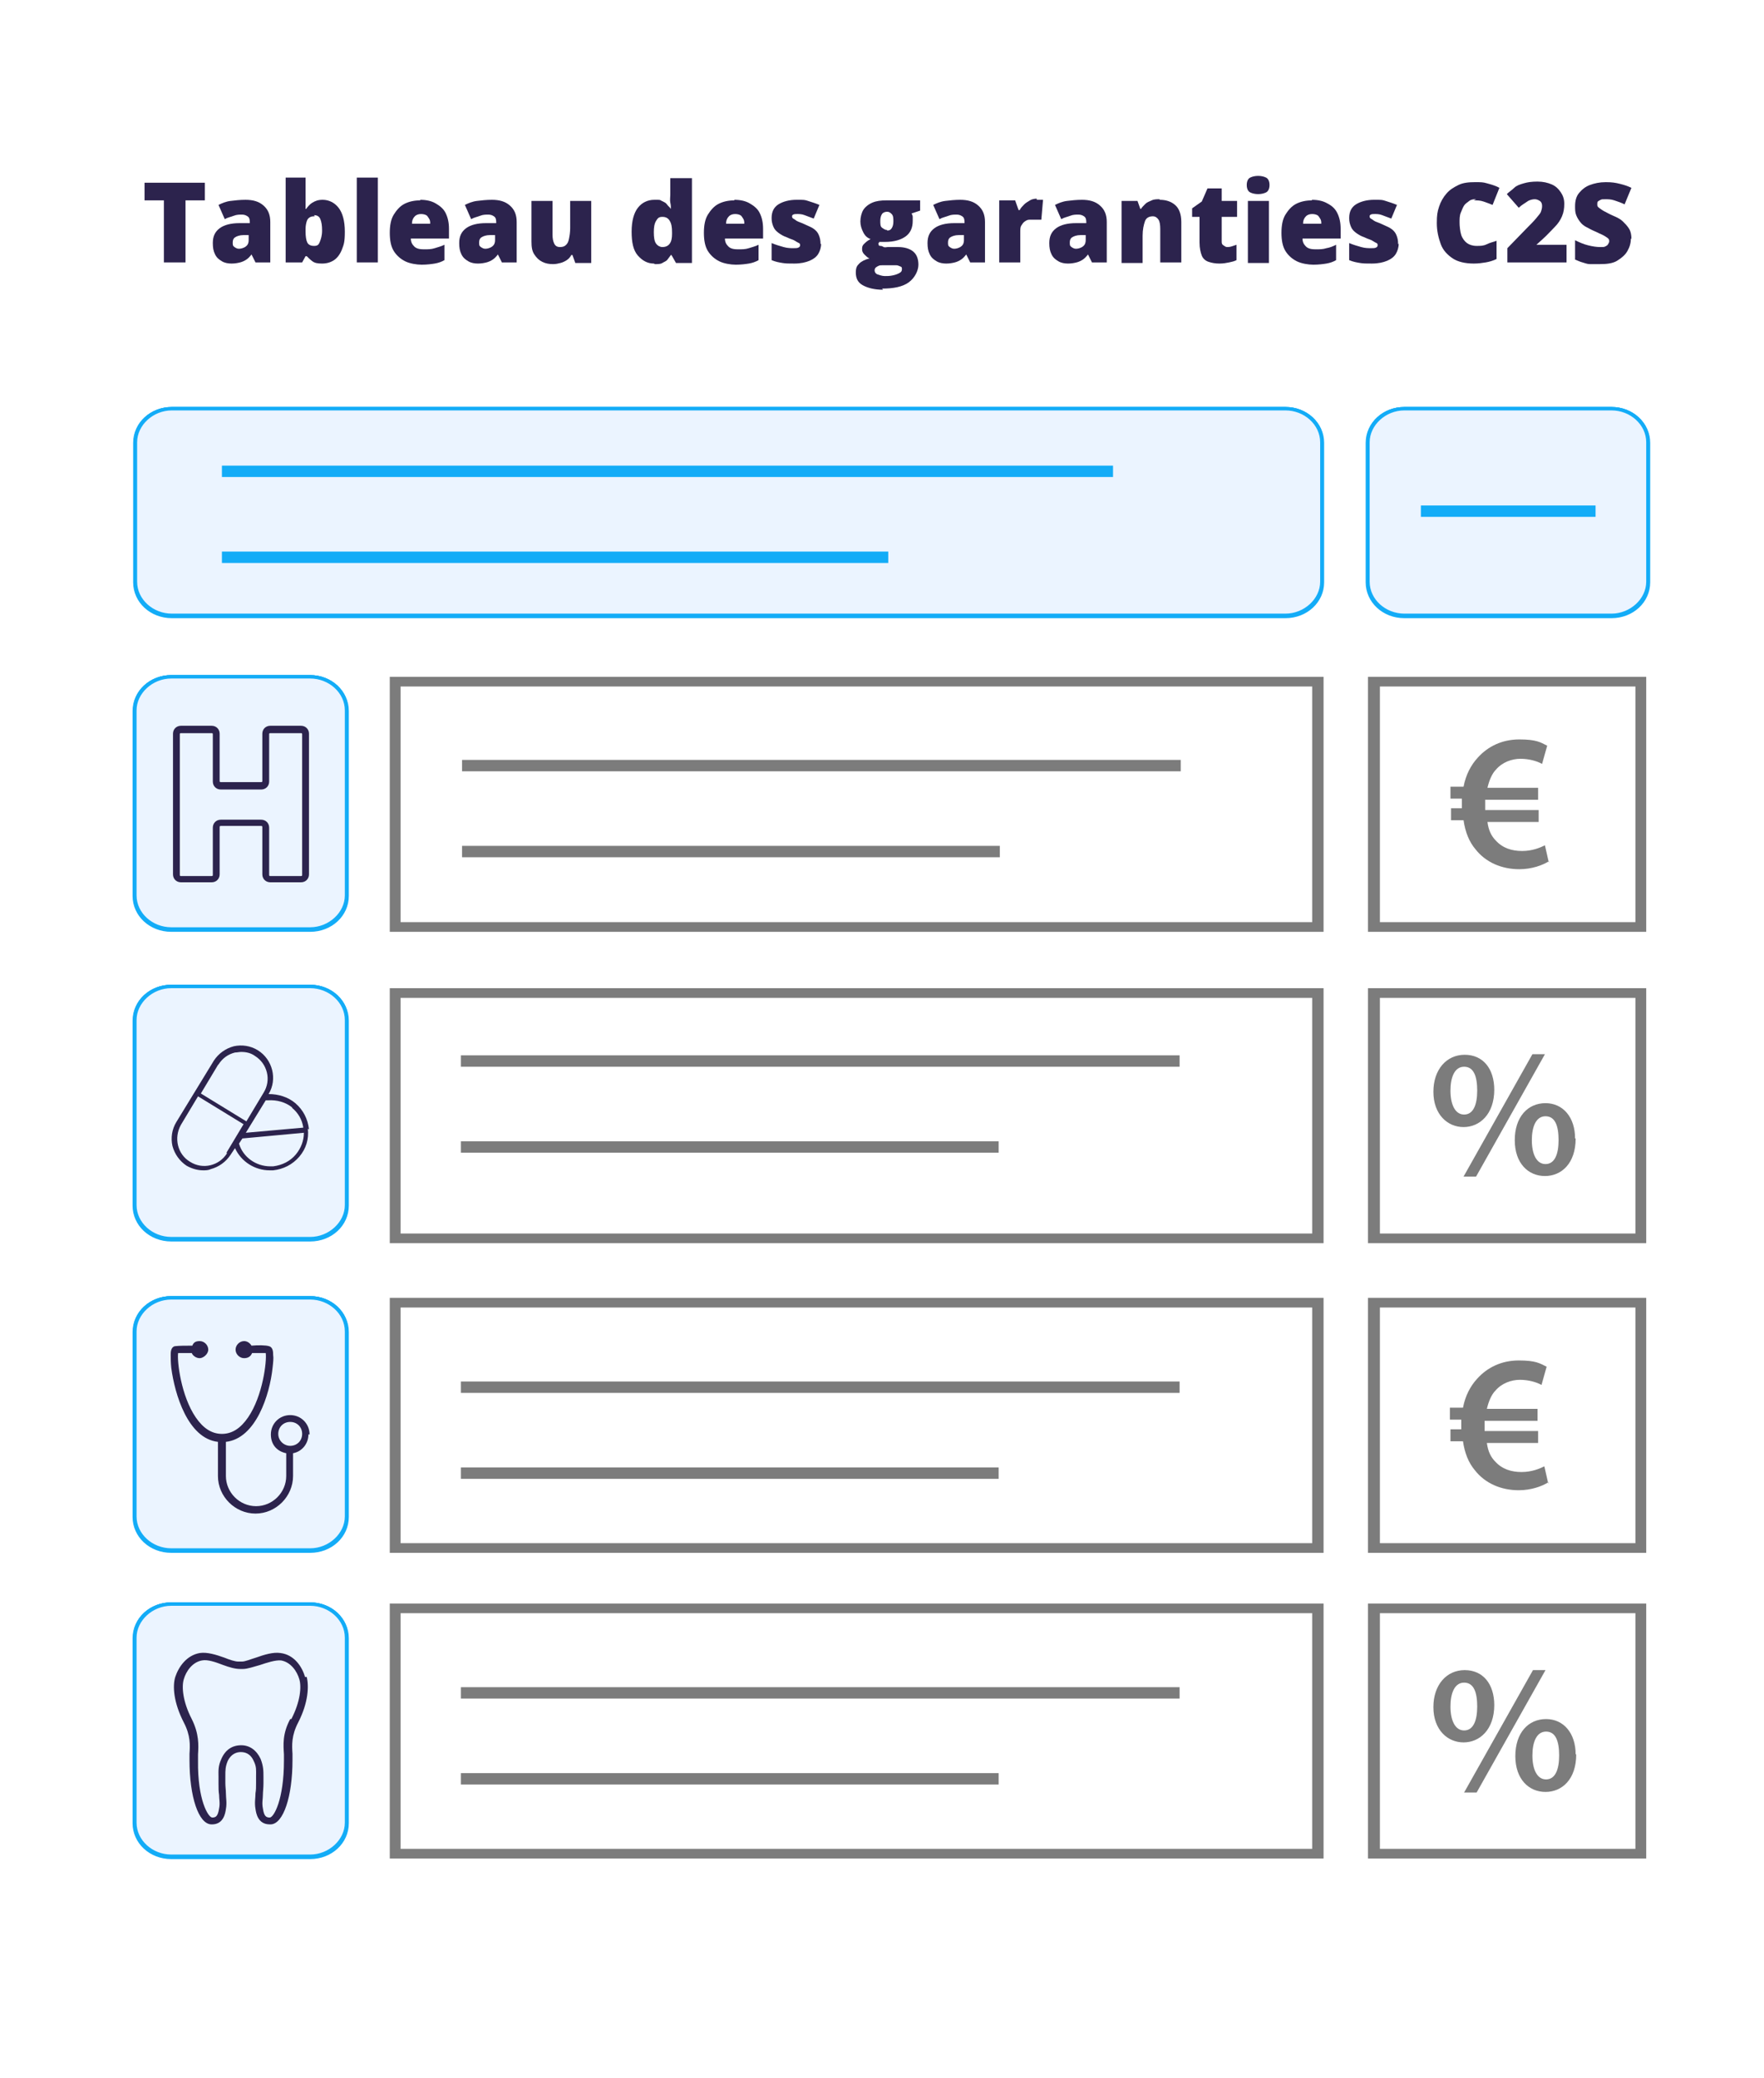
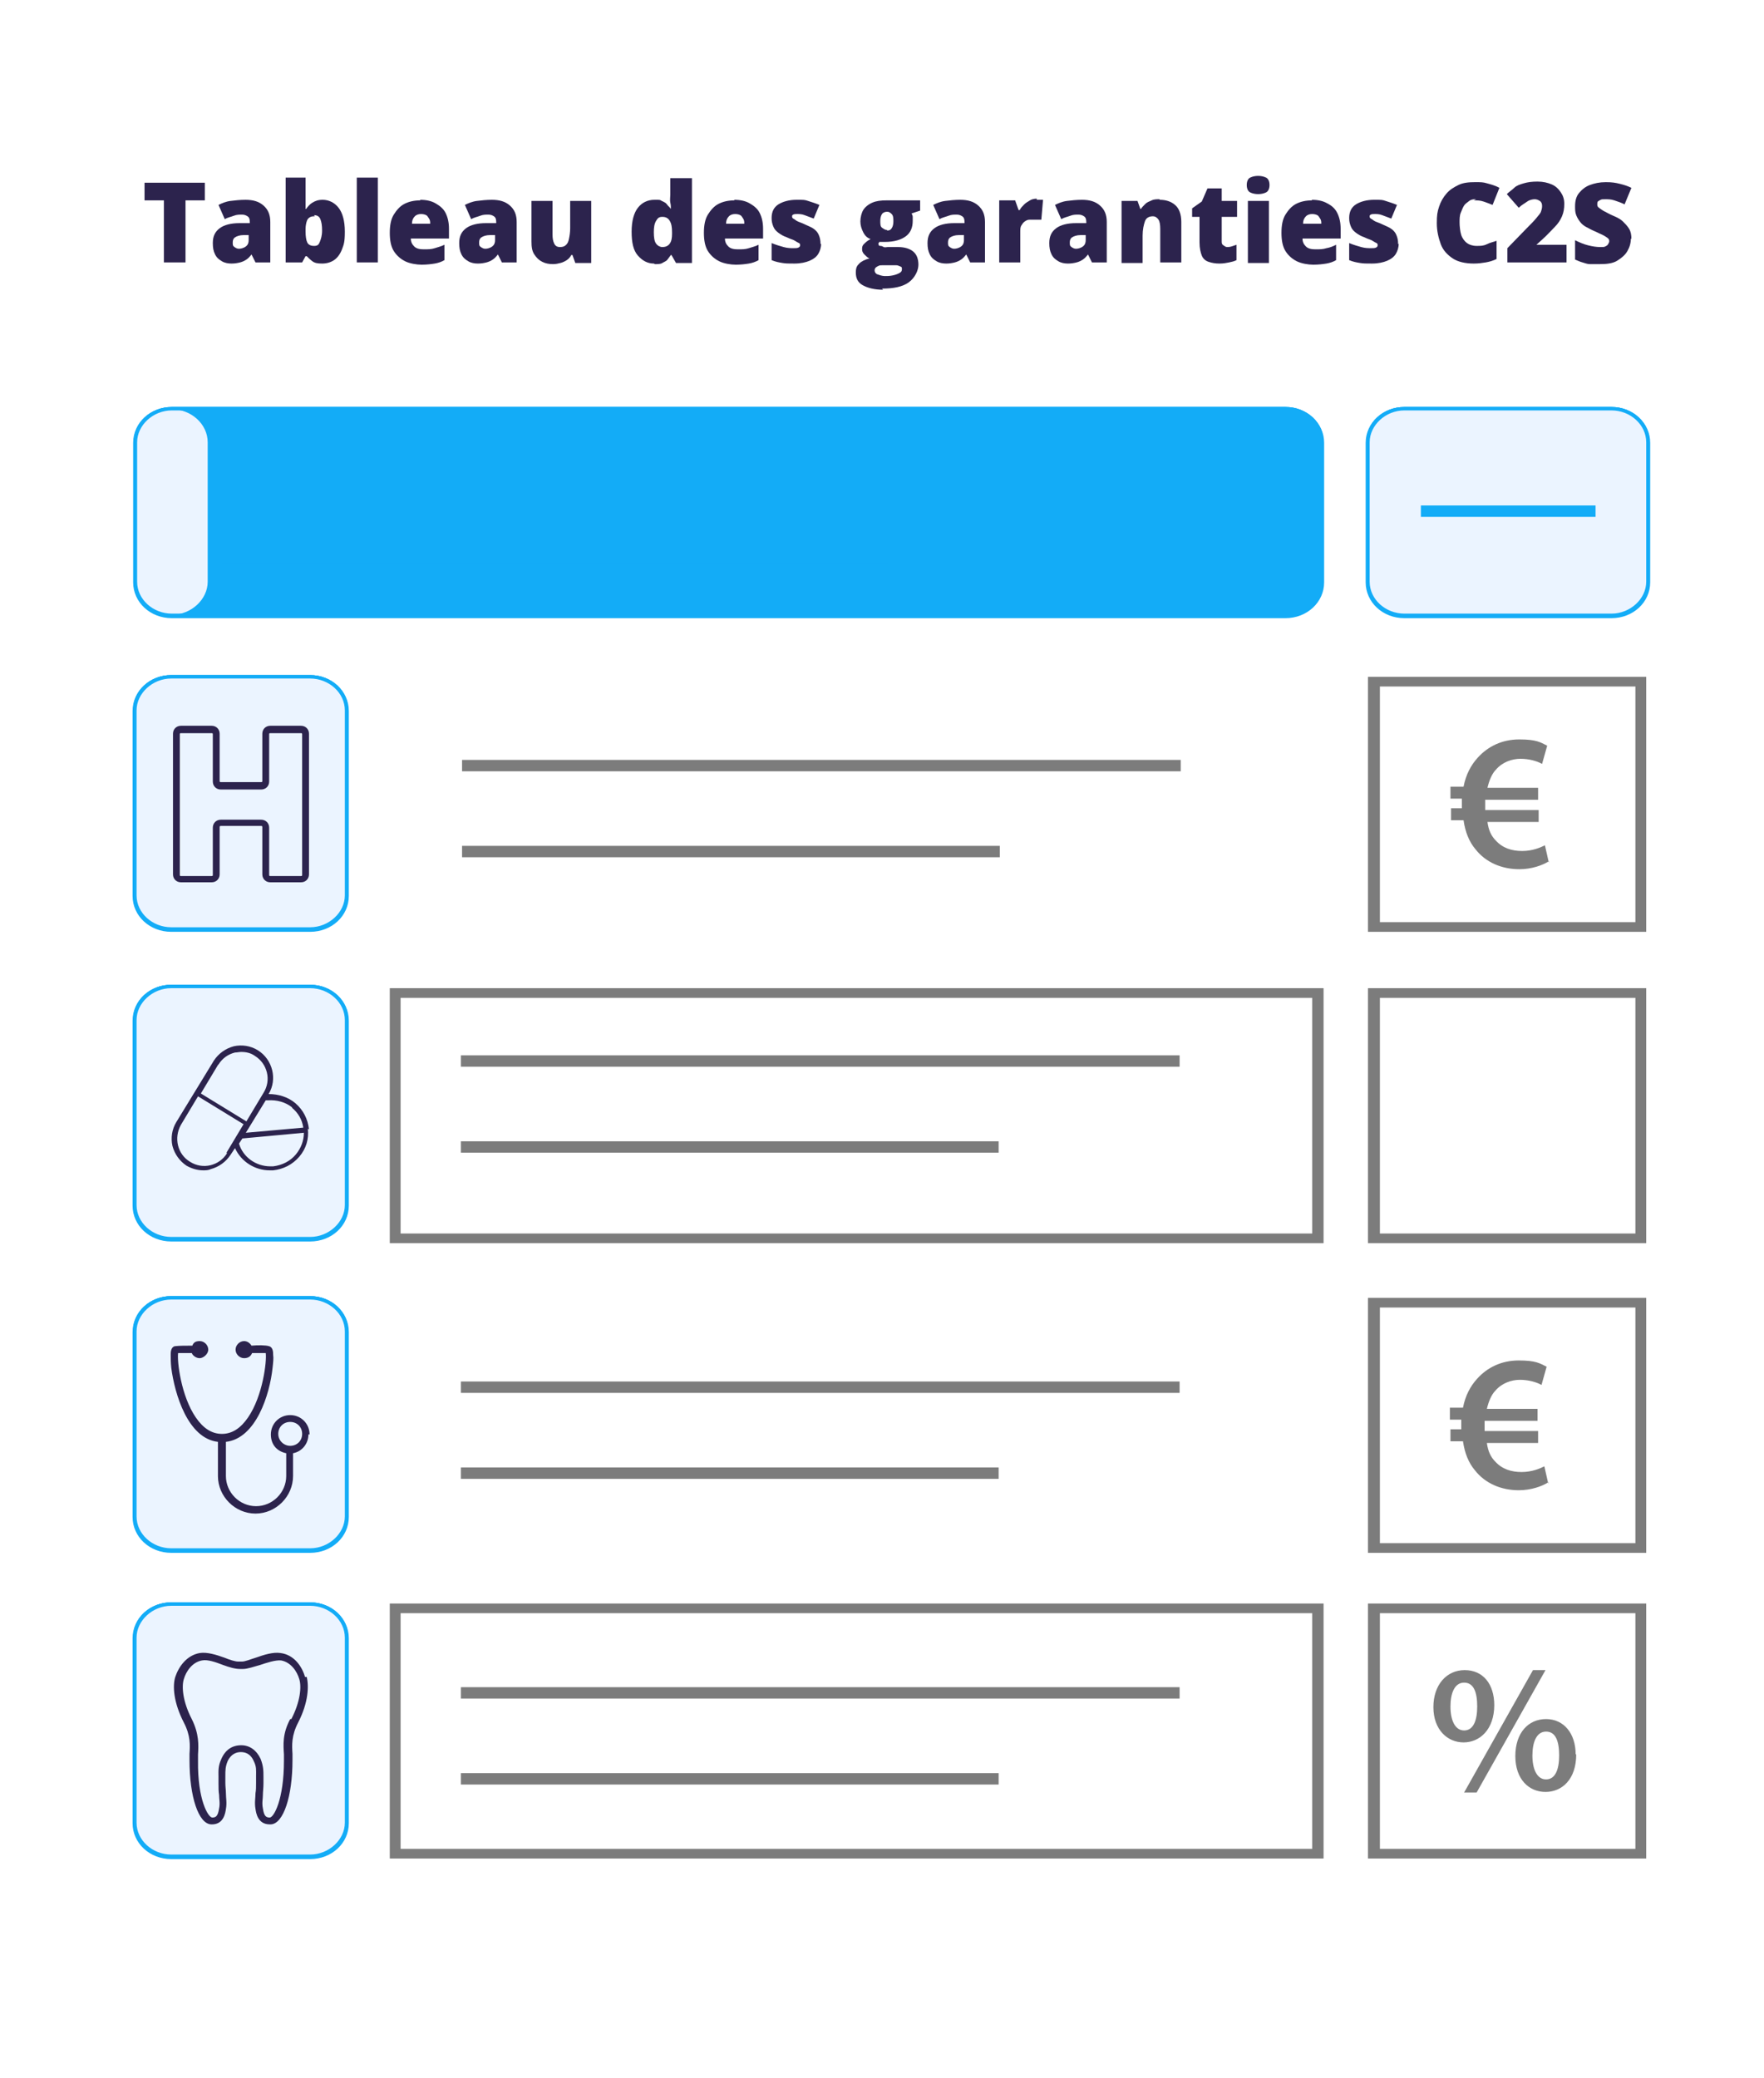
<svg xmlns="http://www.w3.org/2000/svg" id="Calque_1" version="1.1" viewBox="0 0 310 365">
  <defs>
    <style> .st0 { fill: #7c7c7c; } .st1 { fill: #ebf4ff; } .st2 { fill: #fff; } .st3 { fill: #2c234d; } .st4 { fill: #13acf7; } </style>
  </defs>
  <g id="Calque_2">
    <rect class="st2" x="-.1" width="310.1" height="365" />
  </g>
  <g id="Calque_2-2">
    <g>
      <g>
        <path class="st1" d="M225.9,108.3H30.2c-3.6,0-6.4-2.7-6.4-6v-24.5c0-3.4,2.9-6,6.4-6h195.7c3.6,0,6.4,2.7,6.4,6v24.5c0,3.4-2.9,6-6.4,6Z" />
        <path class="st4" d="M225.9,108.4H30.2c-3.7,0-6.7-2.8-6.7-6.2v-24.5c0-3.4,3-6.2,6.7-6.2h195.7c3.7,0,6.7,2.8,6.7,6.2v24.5c0,3.4-3,6.2-6.7,6.2ZM30.2,71.9c-3.5,0-6.3,2.6-6.3,5.8v24.5c0,3.2,2.8,5.8,6.3,5.8h195.7c3.5,0,6.3-2.6,6.3-5.8v-24.5c0-3.2-2.8-5.8-6.3-5.8H30.2Z" />
      </g>
      <g>
-         <path class="st4" d="M225.9,108.4H30.2c-3.8,0-6.7-2.8-6.7-6.2v-24.5c0-3.5,3-6.2,6.7-6.2h195.7c3.8,0,6.7,2.8,6.7,6.2v24.5c0,3.5-3,6.2-6.7,6.2ZM30.2,71.9c-3.4,0-6.3,2.7-6.3,5.8v24.5c0,3.2,2.9,5.8,6.3,5.8h195.7c3.4,0,6.3-2.7,6.3-5.8v-24.5c0-3.2-2.9-5.8-6.3-5.8H30.2Z" />
+         <path class="st4" d="M225.9,108.4H30.2c-3.8,0-6.7-2.8-6.7-6.2v-24.5c0-3.5,3-6.2,6.7-6.2h195.7c3.8,0,6.7,2.8,6.7,6.2v24.5c0,3.5-3,6.2-6.7,6.2ZM30.2,71.9c-3.4,0-6.3,2.7-6.3,5.8v24.5c0,3.2,2.9,5.8,6.3,5.8c3.4,0,6.3-2.7,6.3-5.8v-24.5c0-3.2-2.9-5.8-6.3-5.8H30.2Z" />
        <path class="st4" d="M225.9,108.6H30.2c-3.8,0-6.8-2.8-6.8-6.3v-24.5c0-3.5,3-6.3,6.8-6.3h195.7c3.8,0,6.8,2.8,6.8,6.3v24.5c0,3.5-3,6.3-6.8,6.3ZM232.3,103.3c-.5,2.4-2.6,4.3-5.2,4.8,2.6-.5,4.7-2.4,5.2-4.8ZM23.8,103.3c.5,2.4,2.6,4.4,5.2,4.8-2.6-.5-4.7-2.4-5.2-4.8ZM30.2,72.1c-3.3,0-6.1,2.6-6.1,5.6v24.5c0,3.1,2.8,5.6,6.1,5.6h195.7c3.3,0,6.1-2.6,6.1-5.6v-24.5c0-3.1-2.8-5.6-6.1-5.6H30.2ZM29,71.8c-2.6.5-4.7,2.4-5.2,4.8.5-2.4,2.6-4.3,5.2-4.8ZM227.1,71.8c2.6.5,4.7,2.4,5.2,4.8-.5-2.4-2.6-4.4-5.2-4.8Z" />
      </g>
    </g>
    <g>
      <g>
        <path class="st1" d="M283.2,108.3h-36.4c-3.6,0-6.4-2.7-6.4-6v-24.5c0-3.4,2.9-6,6.4-6h36.4c3.6,0,6.4,2.7,6.4,6v24.5c0,3.4-2.9,6-6.4,6Z" />
        <path class="st4" d="M283.2,108.4h-36.4c-3.7,0-6.7-2.8-6.7-6.2v-24.5c0-3.4,3-6.2,6.7-6.2h36.4c3.7,0,6.7,2.8,6.7,6.2v24.5c0,3.4-3,6.2-6.7,6.2ZM246.8,71.9c-3.5,0-6.3,2.6-6.3,5.8v24.5c0,3.2,2.8,5.8,6.3,5.8h36.4c3.5,0,6.3-2.6,6.3-5.8v-24.5c0-3.2-2.8-5.8-6.3-5.8h-36.4Z" />
      </g>
      <g>
        <path class="st4" d="M283.2,108.4h-36.4c-3.8,0-6.7-2.8-6.7-6.2v-24.5c0-3.5,3-6.2,6.7-6.2h36.4c3.8,0,6.7,2.8,6.7,6.2v24.5c0,3.5-3,6.2-6.7,6.2ZM246.8,71.9c-3.4,0-6.3,2.7-6.3,5.8v24.5c0,3.2,2.9,5.8,6.3,5.8h36.4c3.4,0,6.3-2.7,6.3-5.8v-24.5c0-3.2-2.9-5.8-6.3-5.8h-36.4Z" />
        <path class="st4" d="M283.2,108.6h-36.4c-3.8,0-6.8-2.8-6.8-6.3v-24.5c0-3.5,3-6.3,6.8-6.3h36.4c3.8,0,6.8,2.8,6.8,6.3v24.5c0,3.5-3,6.3-6.8,6.3ZM289.5,103.3c-.5,2.4-2.6,4.3-5.2,4.8,2.6-.5,4.7-2.4,5.2-4.8ZM240.4,103.3c.5,2.4,2.6,4.4,5.2,4.8-2.6-.5-4.7-2.4-5.2-4.8ZM246.8,72.1c-3.3,0-6.1,2.6-6.1,5.6v24.5c0,3.1,2.8,5.6,6.1,5.6h36.4c3.3,0,6.1-2.6,6.1-5.6v-24.5c0-3.1-2.8-5.6-6.1-5.6h-36.4ZM245.6,71.8c-2.6.5-4.7,2.4-5.2,4.8.5-2.4,2.6-4.3,5.2-4.8ZM284.4,71.8c2.6.5,4.7,2.4,5.2,4.8-.5-2.4-2.6-4.4-5.2-4.8Z" />
      </g>
    </g>
    <g>
      <g>
        <path class="st1" d="M54.5,163.4h-24.4c-3.6,0-6.4-2.7-6.4-6v-32.5c0-3.4,2.9-6,6.4-6h24.4c3.6,0,6.4,2.7,6.4,6v32.5c0,3.4-2.9,6-6.4,6Z" />
        <path class="st4" d="M54.5,163.5h-24.4c-3.7,0-6.7-2.8-6.7-6.2v-32.5c0-3.4,3-6.2,6.7-6.2h24.4c3.7,0,6.7,2.8,6.7,6.2v32.5c0,3.4-3,6.2-6.7,6.2ZM30.1,119c-3.5,0-6.3,2.6-6.3,5.8v32.5c0,3.2,2.8,5.8,6.3,5.8h24.4c3.5,0,6.3-2.6,6.3-5.8v-32.5c0-3.2-2.8-5.8-6.3-5.8,0,0-24.4,0-24.4,0Z" />
      </g>
      <g>
        <path class="st4" d="M54.5,163.5h-24.4c-3.8,0-6.7-2.8-6.7-6.2v-32.5c0-3.5,3-6.2,6.7-6.2h24.4c3.8,0,6.7,2.8,6.7,6.2v32.5c0,3.5-3,6.2-6.7,6.2ZM30.1,119c-3.4,0-6.3,2.7-6.3,5.8v32.5c0,3.2,2.9,5.8,6.3,5.8h24.4c3.4,0,6.3-2.7,6.3-5.8v-32.5c0-3.2-2.9-5.8-6.3-5.8,0,0-24.4,0-24.4,0Z" />
        <path class="st4" d="M54.5,163.7h-24.4c-3.8,0-6.8-2.8-6.8-6.3v-32.5c0-3.5,3-6.3,6.8-6.3h24.4c3.8,0,6.8,2.8,6.8,6.3v32.5c0,3.5-3,6.3-6.8,6.3ZM60.8,158.4c-.5,2.4-2.6,4.3-5.2,4.8,2.6-.5,4.7-2.4,5.2-4.8ZM23.7,158.4c.5,2.4,2.6,4.4,5.2,4.8-2.6-.5-4.7-2.4-5.2-4.8ZM30.1,119.2c-3.3,0-6.1,2.6-6.1,5.6v32.5c0,3.1,2.8,5.6,6.1,5.6h24.4c3.3,0,6.1-2.6,6.1-5.6v-32.5c0-3.1-2.8-5.6-6.1-5.6h-24.4ZM28.9,118.9c-2.6.5-4.7,2.4-5.2,4.8.5-2.4,2.6-4.3,5.2-4.8ZM55.7,118.9c2.6.5,4.7,2.4,5.2,4.8-.5-2.4-2.6-4.4-5.2-4.8Z" />
      </g>
    </g>
    <g>
      <g>
        <path class="st1" d="M54.5,217.8h-24.4c-3.6,0-6.4-2.7-6.4-6v-32.5c0-3.4,2.9-6,6.4-6h24.4c3.6,0,6.4,2.7,6.4,6v32.5c0,3.4-2.9,6-6.4,6Z" />
        <path class="st4" d="M54.5,217.9h-24.4c-3.7,0-6.7-2.8-6.7-6.2v-32.5c0-3.4,3-6.2,6.7-6.2h24.4c3.7,0,6.7,2.8,6.7,6.2v32.5c0,3.4-3,6.2-6.7,6.2ZM30.1,173.4c-3.5,0-6.3,2.6-6.3,5.8v32.5c0,3.2,2.8,5.8,6.3,5.8h24.4c3.5,0,6.3-2.6,6.3-5.8v-32.5c0-3.2-2.8-5.8-6.3-5.8,0,0-24.4,0-24.4,0Z" />
      </g>
      <g>
        <path class="st4" d="M54.5,217.9h-24.4c-3.8,0-6.7-2.8-6.7-6.2v-32.5c0-3.5,3-6.2,6.7-6.2h24.4c3.8,0,6.7,2.8,6.7,6.2v32.5c0,3.5-3,6.2-6.7,6.2ZM30.1,173.4c-3.4,0-6.3,2.7-6.3,5.8v32.5c0,3.2,2.9,5.8,6.3,5.8h24.4c3.4,0,6.3-2.7,6.3-5.8v-32.5c0-3.2-2.9-5.8-6.3-5.8,0,0-24.4,0-24.4,0Z" />
        <path class="st4" d="M54.5,218.1h-24.4c-3.8,0-6.8-2.8-6.8-6.3v-32.5c0-3.5,3-6.3,6.8-6.3h24.4c3.8,0,6.8,2.8,6.8,6.3v32.5c0,3.5-3,6.3-6.8,6.3ZM60.8,212.8c-.5,2.4-2.6,4.3-5.2,4.8,2.6-.5,4.7-2.4,5.2-4.8ZM23.7,212.8c.5,2.4,2.6,4.4,5.2,4.8-2.6-.5-4.7-2.4-5.2-4.8ZM30.1,173.6c-3.3,0-6.1,2.6-6.1,5.6v32.5c0,3.1,2.8,5.6,6.1,5.6h24.4c3.3,0,6.1-2.6,6.1-5.6v-32.5c0-3.1-2.8-5.6-6.1-5.6h-24.4ZM28.9,173.3c-2.6.5-4.7,2.4-5.2,4.8.5-2.4,2.6-4.3,5.2-4.8ZM55.7,173.3c2.6.5,4.7,2.4,5.2,4.8-.5-2.4-2.6-4.4-5.2-4.8Z" />
      </g>
    </g>
    <g>
      <g>
        <path class="st1" d="M54.5,272.4h-24.4c-3.6,0-6.4-2.7-6.4-6v-32.5c0-3.4,2.9-6,6.4-6h24.4c3.6,0,6.4,2.7,6.4,6v32.5c0,3.4-2.9,6-6.4,6Z" />
        <path class="st4" d="M54.5,272.6h-24.4c-3.7,0-6.7-2.8-6.7-6.2v-32.5c0-3.4,3-6.2,6.7-6.2h24.4c3.7,0,6.7,2.8,6.7,6.2v32.5c0,3.4-3,6.2-6.7,6.2ZM30.1,228.1c-3.5,0-6.3,2.6-6.3,5.8v32.5c0,3.2,2.8,5.8,6.3,5.8h24.4c3.5,0,6.3-2.6,6.3-5.8v-32.5c0-3.2-2.8-5.8-6.3-5.8,0,0-24.4,0-24.4,0Z" />
      </g>
      <g>
        <path class="st4" d="M54.5,272.6h-24.4c-3.8,0-6.7-2.8-6.7-6.2v-32.5c0-3.5,3-6.2,6.7-6.2h24.4c3.8,0,6.7,2.8,6.7,6.2v32.5c0,3.5-3,6.2-6.7,6.2ZM30.1,228.1c-3.4,0-6.3,2.7-6.3,5.8v32.5c0,3.2,2.9,5.8,6.3,5.8h24.4c3.4,0,6.3-2.7,6.3-5.8v-32.5c0-3.2-2.9-5.8-6.3-5.8,0,0-24.4,0-24.4,0Z" />
        <path class="st4" d="M54.5,272.8h-24.4c-3.8,0-6.8-2.8-6.8-6.3v-32.5c0-3.5,3-6.3,6.8-6.3h24.4c3.8,0,6.8,2.8,6.8,6.3v32.5c0,3.5-3,6.3-6.8,6.3ZM60.8,267.5c-.5,2.4-2.6,4.3-5.2,4.8,2.6-.5,4.7-2.4,5.2-4.8ZM23.7,267.5c.5,2.4,2.6,4.4,5.2,4.8-2.6-.5-4.7-2.4-5.2-4.8ZM30.1,228.3c-3.3,0-6.1,2.6-6.1,5.6v32.5c0,3.1,2.8,5.6,6.1,5.6h24.4c3.3,0,6.1-2.6,6.1-5.6v-32.5c0-3.1-2.8-5.6-6.1-5.6h-24.4ZM28.9,228c-2.6.5-4.7,2.4-5.2,4.8.5-2.4,2.6-4.3,5.2-4.8ZM55.7,228c2.6.5,4.7,2.4,5.2,4.8-.5-2.4-2.6-4.4-5.2-4.8Z" />
      </g>
    </g>
    <g>
      <g>
        <path class="st1" d="M54.5,326.3h-24.4c-3.6,0-6.4-2.7-6.4-6v-32.5c0-3.4,2.9-6,6.4-6h24.4c3.6,0,6.4,2.7,6.4,6v32.5c0,3.4-2.9,6-6.4,6Z" />
        <path class="st4" d="M54.5,326.4h-24.4c-3.7,0-6.7-2.8-6.7-6.2v-32.5c0-3.4,3-6.2,6.7-6.2h24.4c3.7,0,6.7,2.8,6.7,6.2v32.5c0,3.4-3,6.2-6.7,6.2ZM30.1,281.9c-3.5,0-6.3,2.6-6.3,5.8v32.5c0,3.2,2.8,5.8,6.3,5.8h24.4c3.5,0,6.3-2.6,6.3-5.8v-32.5c0-3.2-2.8-5.8-6.3-5.8h-24.4Z" />
      </g>
      <g>
        <path class="st4" d="M54.5,326.4h-24.4c-3.8,0-6.7-2.8-6.7-6.2v-32.5c0-3.5,3-6.2,6.7-6.2h24.4c3.8,0,6.7,2.8,6.7,6.2v32.5c0,3.5-3,6.2-6.7,6.2ZM30.1,281.9c-3.4,0-6.3,2.7-6.3,5.8v32.5c0,3.2,2.9,5.8,6.3,5.8h24.4c3.4,0,6.3-2.7,6.3-5.8v-32.5c0-3.2-2.9-5.8-6.3-5.8h-24.4Z" />
        <path class="st4" d="M54.5,326.6h-24.4c-3.8,0-6.8-2.8-6.8-6.3v-32.5c0-3.5,3-6.3,6.8-6.3h24.4c3.8,0,6.8,2.8,6.8,6.3v32.5c0,3.5-3,6.3-6.8,6.3ZM60.8,321.3c-.5,2.4-2.6,4.3-5.2,4.8,2.6-.5,4.7-2.4,5.2-4.8ZM23.7,321.3c.5,2.4,2.6,4.4,5.2,4.8-2.6-.5-4.7-2.4-5.2-4.8ZM30.1,282.1c-3.3,0-6.1,2.6-6.1,5.6v32.5c0,3.1,2.8,5.6,6.1,5.6h24.4c3.3,0,6.1-2.6,6.1-5.6v-32.5c0-3.1-2.8-5.6-6.1-5.6h-24.4ZM28.9,281.8c-2.6.5-4.7,2.4-5.2,4.8.5-2.4,2.6-4.3,5.2-4.8ZM55.7,281.8c2.6.5,4.7,2.4,5.2,4.8-.5-2.4-2.6-4.4-5.2-4.8Z" />
      </g>
    </g>
    <g>
      <path class="st3" d="M32.6,46.1h-3.8v-10.9h-3.4v-3.1h10.6v3.1h-3.4v10.9Z" />
      <path class="st3" d="M43.1,35.1c1.4,0,2.4.3,3.2,1s1.2,1.6,1.2,2.9v7.1h-2.6l-.7-1.4h0c-.3.4-.6.7-.9.9s-.7.4-1.1.5-.9.2-1.5.2-1.2-.1-1.7-.4-.9-.6-1.2-1.2-.4-1.2-.4-2c0-1.2.4-2,1.2-2.6s2-.9,3.5-.9h1.8v-.2c0-.5-.1-.8-.4-1s-.6-.3-1-.3-.9,0-1.4.2-1.1.3-1.6.6l-1.1-2.5c.6-.3,1.3-.6,2.1-.7s1.7-.2,2.7-.2ZM43.7,41.3h-.9c-.7,0-1.2.2-1.5.4s-.4.5-.4.9,0,.6.3.8.5.3.8.3.8-.1,1.2-.4.5-.7.5-1.1v-.8Z" />
      <path class="st3" d="M53.7,31.2v3.4c0,.4,0,.7,0,1.1s0,.7,0,1h.1c.3-.4.6-.8,1.1-1.1s1-.5,1.8-.5c1.1,0,2.1.5,2.8,1.4s1.1,2.3,1.1,4.2-.2,2.3-.5,3.1-.8,1.5-1.4,1.9-1.3.6-2.1.6-1.3-.1-1.7-.4-.7-.6-1-.9h-.2l-.6,1.1h-2.9v-14.9h3.7ZM55.3,38c-.3,0-.6,0-.9.2s-.4.4-.5.7-.2.8-.2,1.3v.5c0,.8.1,1.5.3,1.9s.6.6,1.2.6.8-.2,1-.7.4-1.1.4-2-.1-1.5-.3-2-.6-.7-1.1-.7Z" />
      <path class="st3" d="M66.4,46.1h-3.7v-14.9h3.7v14.9Z" />
      <path class="st3" d="M73.8,35.1c1.1,0,2,.2,2.7.6s1.4.9,1.8,1.7.6,1.7.6,2.8v1.7h-6.7c0,.6.2,1,.6,1.4s1,.5,1.7.5,1.3,0,1.9-.2,1.1-.3,1.7-.6v2.7c-.5.3-1.1.5-1.7.6s-1.4.2-2.3.2-2.1-.2-2.9-.6-1.5-1-2-1.8-.7-1.9-.7-3.2.2-2.4.7-3.2,1.1-1.5,1.9-1.9,1.7-.6,2.8-.6ZM74,37.6c-.4,0-.8.1-1.1.4s-.5.7-.5,1.3h3.2c0-.3,0-.6-.2-.9s-.3-.5-.5-.6-.5-.2-.9-.2Z" />
      <path class="st3" d="M86.4,35.1c1.4,0,2.4.3,3.2,1s1.2,1.6,1.2,2.9v7.1h-2.6l-.7-1.4h0c-.3.4-.6.7-.9.9s-.7.4-1.1.5-.9.2-1.5.2-1.2-.1-1.7-.4-.9-.6-1.2-1.2-.4-1.2-.4-2c0-1.2.4-2,1.2-2.6s2-.9,3.5-.9h1.8v-.2c0-.5-.1-.8-.4-1s-.6-.3-1-.3-.9,0-1.4.2-1.1.3-1.6.6l-1.1-2.5c.6-.3,1.3-.6,2.1-.7s1.7-.2,2.7-.2ZM87,41.3h-.9c-.7,0-1.2.2-1.5.4s-.4.5-.4.9,0,.6.3.8.5.3.8.3.8-.1,1.2-.4.5-.7.5-1.1v-.8Z" />
      <path class="st3" d="M103.9,35.3v10.9h-2.8l-.5-1.4h-.2c-.2.4-.5.7-.8.9s-.7.4-1.1.5-.8.2-1.3.2c-.7,0-1.3-.1-1.9-.4s-1-.7-1.4-1.3-.5-1.3-.5-2.3v-7.1h3.7v5.9c0,.7.1,1.2.3,1.6s.5.6,1,.6.8-.1,1.1-.4.4-.6.5-1.1.2-1.1.2-1.8v-4.8h3.7Z" />
      <path class="st3" d="M114.9,46.3c-1.1,0-2-.5-2.8-1.4s-1.1-2.3-1.1-4.2.4-3.3,1.1-4.2,1.7-1.4,2.9-1.4.9,0,1.3.2.7.3.9.6.5.5.7.8h0c0-.3,0-.7-.1-1.1s0-1,0-1.4v-2.9h3.8v14.9h-2.8l-.8-1.4h-.1c-.2.3-.4.5-.6.8s-.6.4-.9.6-.8.2-1.3.2ZM116.4,43.4c.6,0,1-.2,1.3-.6s.4-1,.4-1.7v-.3c0-.9-.1-1.5-.4-2s-.7-.7-1.3-.7-.8.2-1.1.7-.4,1.1-.4,2,.1,1.6.4,2,.7.6,1.1.6Z" />
      <path class="st3" d="M129,35.1c1.1,0,2,.2,2.7.6s1.4.9,1.8,1.7.6,1.7.6,2.8v1.7h-6.7c0,.6.2,1,.6,1.4s1,.5,1.7.5,1.3,0,1.9-.2,1.1-.3,1.7-.6v2.7c-.5.3-1.1.5-1.7.6s-1.4.2-2.3.2-2.1-.2-2.9-.6-1.5-1-2-1.8-.7-1.9-.7-3.2.2-2.4.7-3.2,1.1-1.5,1.9-1.9,1.7-.6,2.8-.6ZM129.2,37.6c-.4,0-.8.1-1.1.4s-.5.7-.5,1.3h3.2c0-.3,0-.6-.2-.9s-.3-.5-.5-.6-.5-.2-.9-.2Z" />
      <path class="st3" d="M144.3,42.8c0,.7-.2,1.3-.5,1.8s-.8.9-1.5,1.2-1.6.5-2.7.5-1.5,0-2.1-.1-1.2-.2-1.9-.5v-3c.7.3,1.4.5,2.1.7s1.3.2,1.7.2.7,0,.9-.1.3-.2.3-.4,0-.3-.2-.4-.4-.2-.7-.4-.8-.3-1.4-.6c-.6-.2-1.1-.5-1.5-.8s-.7-.6-.9-1.1-.3-.9-.3-1.5c0-1.1.4-1.9,1.2-2.4s1.9-.8,3.2-.8,1.4,0,2,.2,1.3.4,2,.7l-1,2.4c-.5-.2-1.1-.4-1.6-.6s-1-.2-1.3-.2-.5,0-.7.1-.2.2-.2.3,0,.3.2.4.3.2.6.4.8.3,1.4.6c.6.3,1.2.5,1.6.8s.7.6.9,1.1.3.9.3,1.6Z" />
      <path class="st3" d="M155.2,50.9c-1.5,0-2.7-.3-3.6-.8s-1.2-1.3-1.2-2.2.2-1.2.6-1.6,1-.7,1.8-.9c-.3-.1-.6-.4-.9-.7s-.4-.6-.4-.9,0-.6.3-.9.6-.6,1.2-.9c-.6-.2-1-.6-1.3-1.2s-.5-1.2-.5-1.9.2-1.5.5-2,.9-1,1.6-1.3,1.5-.4,2.5-.4.3,0,.6,0,.6,0,.8,0,.5,0,.7,0h3.8v1.8l-1.5.5c.1.2.2.4.2.6s0,.4,0,.7c0,1.2-.4,2.1-1.2,2.7s-2,1-3.7,1-.7,0-1,0c0,0,0,.2-.1.2s0,.2,0,.2c0,.1,0,.3.3.3s.4.1.6.2.5,0,.7,0h1.8c1.2,0,2.1.3,2.7.8s.9,1.3.9,2.3-.6,2.3-1.7,3.1-2.7,1.1-4.7,1.1ZM155.4,48.5c.5,0,.9,0,1.4-.1s.8-.2,1.2-.4.5-.4.5-.7,0-.4-.3-.5-.4-.2-.7-.2-.6,0-.9,0h-1.5c-.3,0-.5,0-.7.1s-.4.2-.5.3-.2.3-.2.5c0,.3.2.6.5.7s.8.3,1.3.3ZM155.9,40.5c.4,0,.6-.1.8-.4s.3-.7.3-1.2,0-1-.3-1.3-.5-.4-.8-.4-.7.1-.9.4-.3.7-.3,1.2,0,1,.3,1.2.5.4.9.4Z" />
      <path class="st3" d="M168.7,35.1c1.4,0,2.4.3,3.2,1s1.2,1.6,1.2,2.9v7.1h-2.6l-.7-1.4h0c-.3.4-.6.7-.9.9s-.7.4-1.1.5-.9.2-1.5.2-1.2-.1-1.7-.4-.9-.6-1.2-1.2-.4-1.2-.4-2c0-1.2.4-2,1.2-2.6s2-.9,3.5-.9h1.8v-.2c0-.5-.1-.8-.4-1s-.6-.3-1-.3-.9,0-1.4.2-1.1.3-1.6.6l-1.1-2.5c.6-.3,1.3-.6,2.1-.7s1.7-.2,2.7-.2ZM169.4,41.3h-.9c-.7,0-1.2.2-1.5.4s-.4.5-.4.9,0,.6.3.8.5.3.8.3.8-.1,1.2-.4.5-.7.5-1.1v-.8Z" />
      <path class="st3" d="M182.2,35.1c.2,0,.4,0,.6,0s.4,0,.5,0l-.3,3.5c-.1,0-.3,0-.5,0s-.5,0-.8,0-.5,0-.8,0-.5.1-.8.3-.4.4-.6.7-.2.7-.2,1.2v5.3h-3.7v-10.9h2.8l.6,1.7h.2c.2-.4.5-.7.8-1s.7-.5,1-.7.8-.3,1.2-.3Z" />
      <path class="st3" d="M190.1,35.1c1.4,0,2.4.3,3.2,1s1.2,1.6,1.2,2.9v7.1h-2.6l-.7-1.4h0c-.3.4-.6.7-.9.9s-.7.4-1.1.5-.9.2-1.5.2-1.2-.1-1.7-.4-.9-.6-1.2-1.2-.4-1.2-.4-2c0-1.2.4-2,1.2-2.6s2-.9,3.5-.9h1.8v-.2c0-.5-.1-.8-.4-1s-.6-.3-1-.3-.9,0-1.4.2-1.1.3-1.6.6l-1.1-2.5c.6-.3,1.3-.6,2.1-.7s1.7-.2,2.7-.2ZM190.8,41.3h-.9c-.7,0-1.2.2-1.5.4s-.4.5-.4.9,0,.6.3.8.5.3.8.3.8-.1,1.2-.4.5-.7.5-1.1v-.8Z" />
      <path class="st3" d="M203.8,35.1c1.1,0,2,.3,2.7.9s1.1,1.6,1.1,3v7.1h-3.7v-5.9c0-.7-.1-1.3-.3-1.6s-.5-.6-1-.6c-.7,0-1.2.3-1.4.9s-.4,1.4-.4,2.5v4.8h-3.7v-10.9h2.8l.5,1.4h.1c.2-.3.5-.6.8-.9s.7-.4,1.1-.6.9-.2,1.4-.2Z" />
      <path class="st3" d="M215.5,43.4c.3,0,.6,0,.9-.1s.6-.2.9-.3v2.7c-.4.2-.8.3-1.3.4s-1,.2-1.7.2-1.3-.1-1.9-.3-1-.6-1.2-1.1-.4-1.3-.4-2.3v-4.5h-1.3v-1.5l1.7-1.2,1-2.3h2.5v2.2h2.7v2.8h-2.7v4.2c0,.4,0,.6.3.8s.4.3.7.3Z" />
      <path class="st3" d="M221.1,30.9c.5,0,1,.1,1.4.3s.6.7.6,1.3-.2,1.1-.6,1.3-.9.3-1.4.3-1-.1-1.4-.3-.6-.7-.6-1.3.2-1.1.6-1.3.9-.3,1.4-.3ZM223,35.3v10.9h-3.7v-10.9h3.7Z" />
      <path class="st3" d="M230.5,35.1c1.1,0,2,.2,2.7.6.8.4,1.4.9,1.8,1.7s.6,1.7.6,2.8v1.7h-6.7c0,.6.2,1,.6,1.4s1,.5,1.7.5,1.3,0,1.9-.2c.6-.1,1.1-.3,1.7-.6v2.7c-.5.3-1.1.5-1.7.6-.6.1-1.4.2-2.3.2s-2.1-.2-2.9-.6-1.5-1-2-1.8-.7-1.9-.7-3.2.2-2.4.7-3.2,1.1-1.5,1.9-1.9,1.7-.6,2.8-.6ZM230.6,37.6c-.4,0-.8.1-1.1.4s-.5.7-.5,1.3h3.2c0-.3,0-.6-.2-.9s-.3-.5-.5-.6-.5-.2-.9-.2Z" />
      <path class="st3" d="M245.8,42.8c0,.7-.2,1.3-.5,1.8s-.8.9-1.5,1.2-1.6.5-2.7.5-1.5,0-2.1-.1-1.2-.2-1.9-.5v-3c.7.3,1.4.5,2.1.7s1.3.2,1.7.2.7,0,.9-.1.3-.2.3-.4,0-.3-.2-.4-.4-.2-.7-.4-.8-.3-1.4-.6c-.6-.2-1.1-.5-1.5-.8s-.7-.6-.9-1.1-.3-.9-.3-1.5c0-1.1.4-1.9,1.2-2.4s1.9-.8,3.2-.8,1.4,0,2,.2,1.3.4,2,.7l-1,2.4c-.5-.2-1.1-.4-1.6-.6s-1-.2-1.3-.2-.5,0-.7.1-.2.2-.2.3,0,.3.2.4.3.2.6.4.8.3,1.4.6c.6.3,1.2.5,1.6.8s.7.6.9,1.1.3.9.3,1.6Z" />
      <path class="st3" d="M259.4,35c-.4,0-.8,0-1.2.3s-.7.5-.9.8-.4.8-.6,1.3-.2,1.1-.2,1.7.1,1.6.3,2.2.6,1.1,1,1.4,1,.5,1.7.5,1.2,0,1.8-.3,1.2-.4,1.7-.6v3.2c-.6.3-1.3.5-1.9.6s-1.3.2-2.1.2c-1.5,0-2.8-.3-3.7-.9s-1.7-1.4-2.1-2.5-.7-2.3-.7-3.7.1-2,.4-2.9.7-1.6,1.3-2.3,1.3-1.1,2.1-1.5,1.8-.5,2.9-.5,1.4,0,2.1.2,1.5.4,2.2.8l-1.2,3c-.5-.2-1-.4-1.6-.6s-1.1-.2-1.7-.2Z" />
      <path class="st3" d="M275.1,46.1h-10.2v-2.5l3.4-3.5c.7-.7,1.3-1.3,1.7-1.8s.7-.8.8-1.1.2-.6.2-1-.1-.7-.4-.9-.6-.3-.9-.3-.9.1-1.3.4-1,.6-1.5,1.1l-2.1-2.4c.4-.4.9-.7,1.3-1.1s1-.6,1.7-.8,1.4-.3,2.4-.3,1.8.2,2.5.5,1.2.8,1.6,1.4.6,1.2.6,2-.1,1.5-.4,2.2-.7,1.3-1.3,1.9-1.3,1.4-2.2,2.2l-1,.9h0c0,0,5.3,0,5.3,0v3.1Z" />
      <path class="st3" d="M286.6,41.9c0,.8-.2,1.5-.6,2.2s-1,1.2-1.8,1.7-1.9.6-3.1.6-1.2,0-1.7,0-.9-.2-1.3-.3-.8-.3-1.3-.5v-3.4c.8.4,1.5.7,2.3.9s1.5.3,2.1.3.7,0,.9-.1.4-.2.5-.4.2-.3.2-.5,0-.4-.3-.6-.4-.3-.8-.5-.9-.4-1.5-.7c-.5-.2-1-.5-1.4-.7s-.8-.5-1.1-.9-.5-.7-.7-1.2-.2-1-.2-1.6c0-.9.2-1.7.7-2.3s1.1-1.1,1.9-1.4,1.7-.5,2.8-.5,1.7.1,2.5.3,1.4.4,2,.7l-1.2,2.9c-.6-.3-1.2-.5-1.8-.7s-1.1-.2-1.6-.2-.6,0-.8.1-.4.2-.5.3-.1.3-.1.5,0,.4.3.6.5.4.9.6.9.5,1.6.8c.7.3,1.3.6,1.7,1s.8.8,1.1,1.3.4,1.1.4,1.8Z" />
    </g>
-     <path class="st0" d="M232.6,163.7H68.5v-44.8h164.1v44.8ZM70.4,162h160.2v-41.4H70.4v41.4Z" />
    <path class="st0" d="M232.6,218.4H68.5v-44.8h164.1v44.8ZM70.4,216.7h160.2v-41.4H70.4v41.4Z" />
-     <path class="st0" d="M232.6,272.8H68.5v-44.8h164.1v44.8ZM70.4,271.1h160.2v-41.4H70.4v41.4Z" />
    <path class="st0" d="M232.6,326.5H68.5v-44.8h164.1v44.8ZM70.4,324.8h160.2v-41.4H70.4v41.4Z" />
    <path class="st0" d="M289.3,163.7h-48.9v-44.8h48.9v44.8ZM242.5,162h44.9v-41.4h-44.9v41.4Z" />
    <path class="st0" d="M289.3,218.4h-48.9v-44.8h48.9v44.8ZM242.5,216.7h44.9v-41.4h-44.9v41.4Z" />
    <path class="st0" d="M289.3,272.8h-48.9v-44.8h48.9v44.8ZM242.5,271.1h44.9v-41.4h-44.9v41.4Z" />
    <path class="st0" d="M289.3,326.5h-48.9v-44.8h48.9v44.8ZM242.5,324.8h44.9v-41.4h-44.9v41.4Z" />
    <path class="st3" d="M52.9,127.5h-5.4c-.8,0-1.4.6-1.4,1.4v8.3c0,.1,0,.2-.2.2h-7.1c-.1,0-.2,0-.2-.2v-8.3c0-.8-.6-1.4-1.4-1.4h-5.4c-.8,0-1.4.6-1.4,1.4v24.7c0,.8.6,1.4,1.4,1.4h5.4c.8,0,1.4-.6,1.4-1.4v-8.3c0-.1,0-.2.2-.2h7.1c.1,0,.2,0,.2.2v8.3c0,.8.6,1.4,1.4,1.4h5.4c.8,0,1.4-.6,1.4-1.4v-24.7c0-.8-.6-1.4-1.4-1.4ZM53.1,153.7c0,.1,0,.2-.2.2h-5.4c-.1,0-.2,0-.2-.2v-8.3c0-.8-.6-1.4-1.4-1.4h-7.1c-.8,0-1.4.6-1.4,1.4v8.3c0,.1,0,.2-.2.2h-5.4c-.1,0-.2,0-.2-.2v-24.7c0-.1,0-.2.2-.2h5.4c.1,0,.2,0,.2.2v8.3c0,.8.6,1.4,1.4,1.4h7.1c.8,0,1.4-.6,1.4-1.4v-8.3c0-.1,0-.2.2-.2h5.4c.1,0,.2,0,.2.2v24.7Z" />
    <path class="st3" d="M53.6,294.6c-.5-1.8-1.9-3.9-4.3-4.2-1.3-.2-2.9.3-4.3.8-1,.3-1.9.7-2.5.7,0,0-.5,0-.6,0-.6,0-1.5-.3-2.5-.7-1.4-.5-3-1-4.3-.8-2.3.4-3.7,2.4-4.3,4.2-.5,1.6-.3,4.5,1.5,8,1.2,2.3,1.1,4,1,5.5,0,.4,0,.8,0,1.1,0,6.5,1.6,11.2,3.8,11.3,2.2.1,2.5-2,2.6-2.7.2-1.1,0-1.9,0-2.8,0-.5-.1-1.1-.1-1.8,0-.5,0-.9,0-1.2,0-1,0-1.6.4-2.6.6-1.3,1.6-1.6,2.3-1.6h0s0,0,0,0c.7,0,1.7.2,2.3,1.6.5,1,.4,1.6.4,2.6,0,.3,0,.7,0,1.2,0,.7,0,1.3-.1,1.8,0,.8-.2,1.7,0,2.8.1.7.4,2.7,2.5,2.7,0,0,0,0,.2,0,2.2-.1,3.8-4.9,3.8-11.3,0-.4,0-.8,0-1.1-.1-1.5-.2-3.2,1-5.5,1.8-3.5,1.9-6.4,1.5-8ZM51,302c-1.4,2.6-1.2,4.6-1.1,6.2,0,.4,0,.7,0,1.1,0,6.9-1.8,10-2.5,10-.6,0-1-.2-1.2-1.6-.2-1,0-1.6,0-2.4,0-.5.1-1.2.1-2,0-.4,0-.8,0-1.1,0-1.1,0-1.9-.5-3.2-.7-1.5-1.9-2.4-3.4-2.4s0,0,0,0c-1.6,0-2.8.8-3.5,2.4-.6,1.3-.5,2.1-.5,3.2,0,.3,0,.7,0,1.1,0,.8,0,1.4.1,2,0,.8.2,1.5,0,2.4-.2,1.4-.6,1.6-1.2,1.6-.7,0-2.6-3.1-2.5-10,0-.3,0-.7,0-1.1.1-1.6.2-3.6-1.1-6.2-1.6-3.1-1.8-5.7-1.4-7,.4-1.4,1.5-3,3.2-3.3,1-.2,2.4.3,3.7.8,1.1.4,2.1.7,3,.7,0,0,.5,0,.5,0,.8,0,1.9-.4,3-.7,1.2-.4,2.7-.9,3.7-.8,1.7.3,2.8,1.9,3.2,3.3h0c.4,1.3.2,3.9-1.4,7Z" />
    <path class="st3" d="M54.4,252c0-1.9-1.5-3.4-3.4-3.4s-3.4,1.5-3.4,3.4,1.2,3,2.7,3.3v4c0,2.9-2.4,5.3-5.3,5.3s-5.3-2.4-5.3-5.3v-6c5.3-.6,7.7-8.3,8.2-13,.1-.9.2-1.7.1-2.3,0-.4,0-1.3-.7-1.5-.6-.2-2-.2-3.1-.1-.3-.5-.8-.8-1.3-.8-.8,0-1.5.7-1.5,1.5s.7,1.5,1.5,1.5,1.2-.4,1.4-.9c.9,0,1.9,0,2.4,0,.2,1.4-.5,7.5-3.1,11.3-1.3,1.9-2.8,2.9-4.6,2.9s-3.3-1-4.6-2.9c-2.6-3.8-3.3-9.9-3.1-11.3.5,0,1.5,0,2.4,0,.2.5.8.9,1.4.9s1.5-.7,1.5-1.5-.7-1.5-1.5-1.5-1.1.3-1.3.8c-1.1,0-2.4,0-3.1.1-.7.2-.7,1.1-.7,1.5,0,.6,0,1.4.1,2.3.6,4.6,2.9,12.4,8.2,13v6c0,3.6,3,6.6,6.6,6.6s6.6-3,6.6-6.6v-4c1.6-.3,2.7-1.7,2.7-3.3ZM51,254c-1.1,0-2.1-.9-2.1-2.1s.9-2.1,2.1-2.1,2.1.9,2.1,2.1-.9,2.1-2.1,2.1Z" />
    <path class="st3" d="M54.3,198.4c-.2-1.8-1-3.4-2.4-4.6-1.3-1.1-3-1.6-4.7-1.6,1.6-2.6.7-6.1-1.9-7.7-1.3-.8-2.8-1-4.2-.7-1.5.4-2.7,1.3-3.5,2.5l-3.3,5.4h0s-3.3,5.4-3.3,5.4c-.8,1.3-1,2.8-.7,4.2.4,1.5,1.3,2.7,2.5,3.5.9.5,1.9.8,2.9.8.4,0,.9,0,1.3-.2,1.5-.4,2.7-1.3,3.5-2.5l.8-1.2c1.1,2.4,3.5,3.9,6.1,3.9s.4,0,.6,0c1.8-.2,3.4-1,4.6-2.4,1.2-1.4,1.7-3.1,1.5-4.9ZM51.3,194.6c1.1.9,1.8,2.1,2,3.5l-10.1.9,3.5-5.7c.1,0,.3,0,.4,0,1.5-.1,3.1.3,4.3,1.3ZM38.4,187c.7-1.1,1.7-1.8,2.9-2.1.4,0,.7-.1,1.1-.1.9,0,1.7.2,2.4.7,1.1.7,1.8,1.7,2.1,2.9.3,1.2.1,2.5-.6,3.6l-3,5-8-4.9,3-5ZM39.9,202.6c-.7,1.1-1.7,1.8-2.9,2.1-1.2.3-2.5.1-3.6-.6-2.2-1.3-2.9-4.2-1.6-6.5l3-5,8,4.9-3,5ZM52,202.8c-1,1.2-2.4,1.9-4,2.1-.2,0-.3,0-.5,0-2.5,0-4.8-1.6-5.5-4l.6-.9,10.8-1c0,1.4-.5,2.7-1.4,3.8Z" />
  </g>
  <rect class="st0" x="81.2" y="133.5" width="126.3" height="2" />
  <rect class="st0" x="81.2" y="148.6" width="94.5" height="2" />
  <rect class="st4" x="39" y="81.8" width="156.6" height="2" />
  <rect class="st4" x="39" y="96.9" width="117.1" height="2" />
  <rect class="st4" x="249.7" y="88.8" width="30.7" height="2" />
  <rect class="st0" x="81" y="185.4" width="126.3" height="2" />
  <rect class="st0" x="81" y="200.5" width="94.5" height="2" />
  <rect class="st0" x="81" y="242.7" width="126.3" height="2" />
  <rect class="st0" x="81" y="257.8" width="94.5" height="2" />
  <rect class="st0" x="81" y="296.4" width="126.3" height="2" />
  <rect class="st0" x="81" y="311.5" width="94.5" height="2" />
  <path class="st0" d="M272.2,151.3c-1.1.7-3,1.4-5.2,1.4-3.1,0-5.9-1.2-7.7-3.5-1.1-1.3-1.8-3-2.1-5.1h-2.2v-2.1h1.9v-.5c0-.4,0-.8,0-1.2h-2v-2.1h2.3c.4-2.1,1.3-3.8,2.5-5.1,1.8-2,4.3-3.2,7.3-3.2s3.7.5,4.9,1.1l-.9,3.2c-.9-.5-2.3-.9-3.8-.9s-3.2.6-4.3,1.9c-.7.7-1.2,1.9-1.5,3.2h8.9v2.1h-9.3c0,.4,0,.8,0,1.2v.6h9.4v2.1h-9c.2,1.5.7,2.5,1.5,3.3,1.2,1.3,2.8,1.8,4.6,1.8s3.2-.6,4-1l.7,3.1Z" />
  <path class="st0" d="M272.1,260.4c-1.1.7-3,1.4-5.2,1.4-3.1,0-5.9-1.2-7.7-3.5-1.1-1.3-1.8-3-2.1-5.1h-2.2v-2.1h1.9v-.5c0-.4,0-.8,0-1.2h-2v-2.1h2.3c.4-2.1,1.3-3.8,2.5-5.1,1.8-2,4.3-3.2,7.3-3.2s3.7.5,4.9,1.1l-.9,3.2c-.9-.5-2.3-.9-3.8-.9s-3.2.6-4.3,1.9c-.7.7-1.2,1.9-1.5,3.2h8.9v2.1h-9.3c0,.4,0,.8,0,1.2v.6h9.4v2.1h-9c.2,1.5.7,2.5,1.5,3.3,1.2,1.3,2.8,1.8,4.6,1.8s3.2-.6,4-1l.7,3.1Z" />
-   <path class="st0" d="M262.6,191.4c0,4.4-2.6,6.6-5.4,6.6s-5.3-2.2-5.3-6.2c0-3.9,2.3-6.5,5.5-6.5s5.2,2.4,5.2,6.2ZM254.9,191.6c0,2.4.8,4.2,2.4,4.2s2.3-1.7,2.3-4.2-.6-4.2-2.3-4.2-2.4,1.9-2.4,4.2ZM257.2,206.7l12.1-21.5h2.2l-12.1,21.5h-2.2ZM276.9,200c0,4.4-2.5,6.6-5.4,6.6s-5.3-2.2-5.3-6.3,2.3-6.5,5.4-6.5,5.2,2.5,5.2,6.2ZM269.2,200.3c0,2.4.8,4.2,2.4,4.2s2.3-1.7,2.3-4.2-.6-4.2-2.3-4.2-2.4,1.9-2.4,4.2Z" />
  <path class="st0" d="M262.6,299.5c0,4.4-2.6,6.6-5.4,6.6s-5.3-2.2-5.3-6.2c0-3.9,2.3-6.5,5.5-6.5s5.2,2.4,5.2,6.2ZM254.9,299.8c0,2.4.8,4.2,2.4,4.2s2.3-1.7,2.3-4.2-.6-4.2-2.3-4.2-2.4,1.9-2.4,4.2ZM257.3,314.9l12.1-21.5h2.2l-12.1,21.5h-2.2ZM277,308.2c0,4.4-2.5,6.6-5.4,6.6s-5.3-2.2-5.3-6.3,2.3-6.5,5.4-6.5,5.2,2.5,5.2,6.2ZM269.3,308.4c0,2.4.8,4.2,2.4,4.2s2.3-1.7,2.3-4.2-.6-4.2-2.3-4.2-2.4,1.9-2.4,4.2Z" />
</svg>